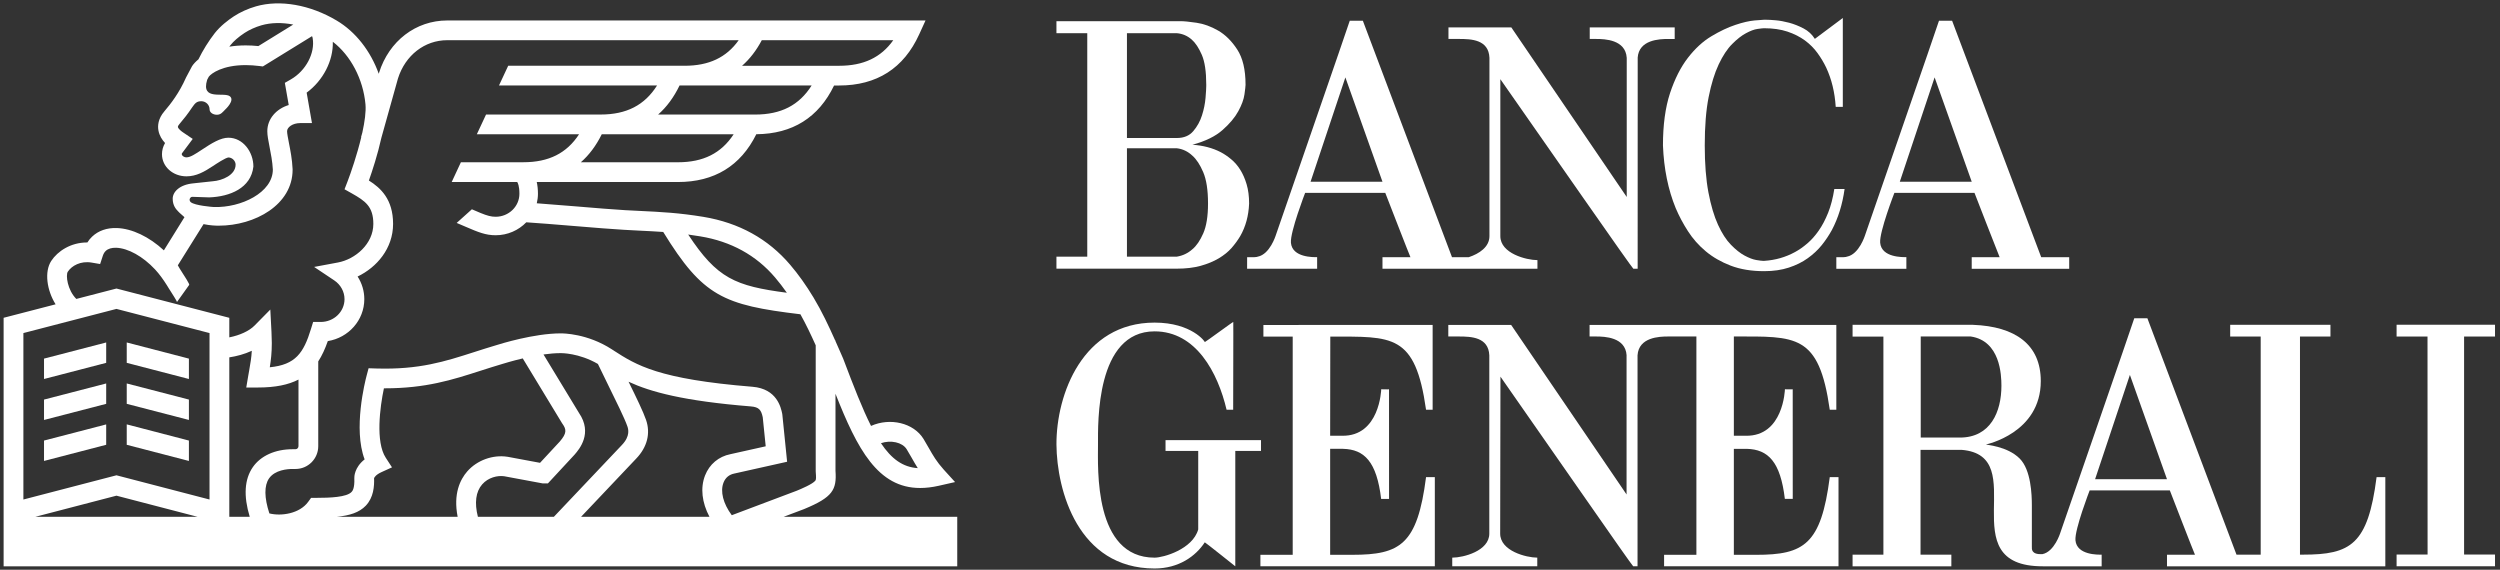
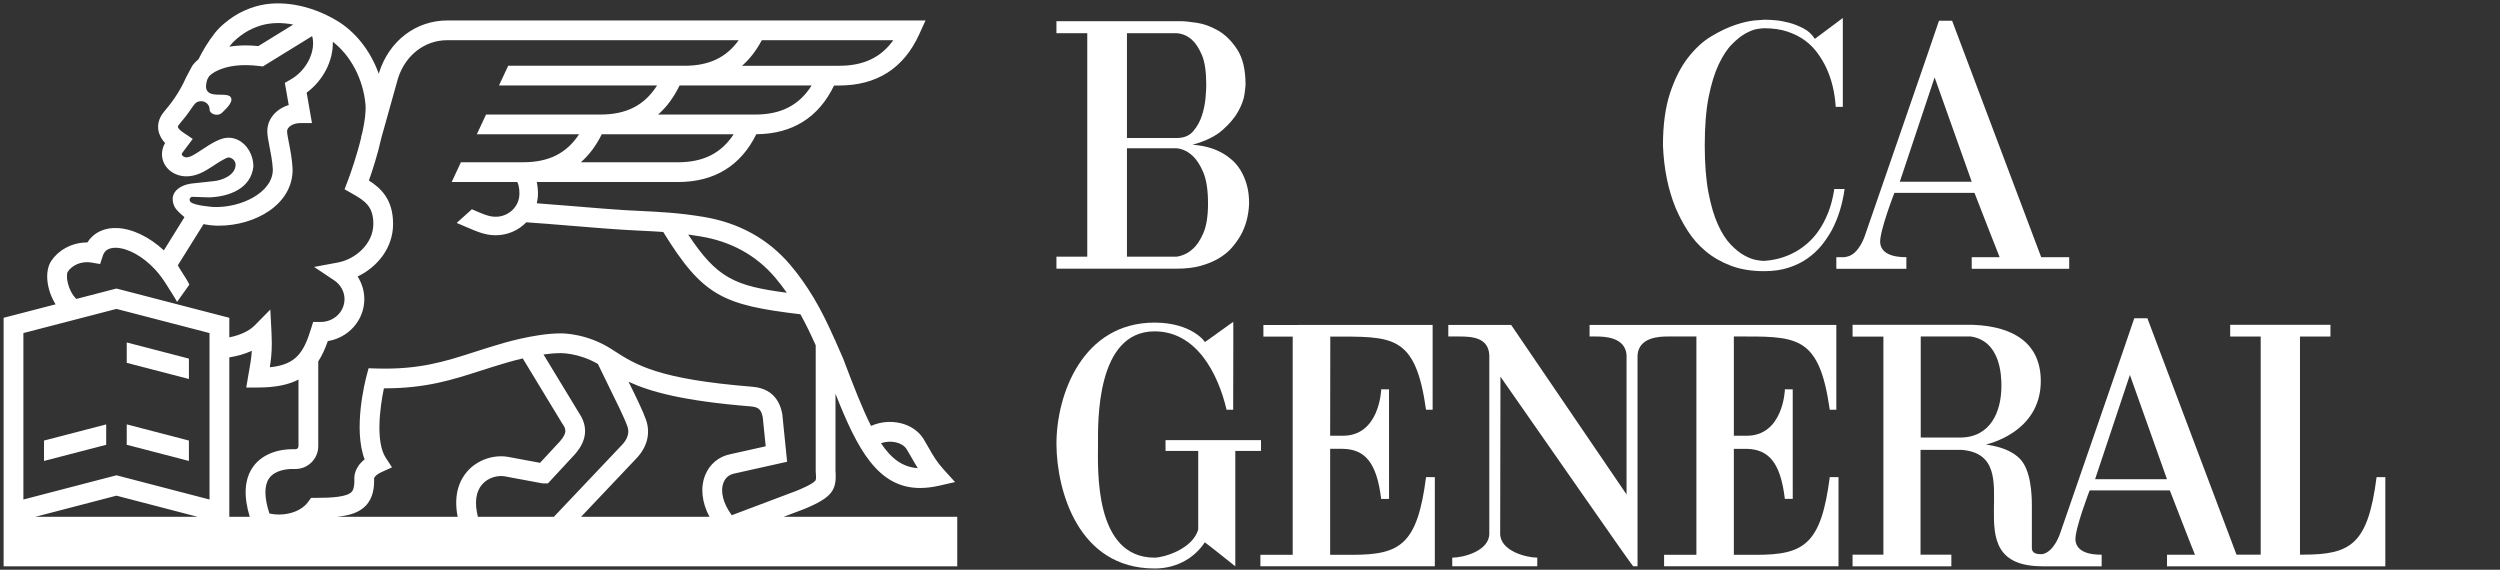
<svg xmlns="http://www.w3.org/2000/svg" viewBox="0 0 373 85" version="1.1">
  <rect x="0" y="0" width="373" height="85" fill="#333333" stroke="none" />
  <title>Untitled</title>
  <desc>Created with Sketch.</desc>
  <g id="Page-1" stroke="none" stroke-width="1" fill="none" fill-rule="evenodd">
    <g id="BG_logo" fill="#FFFFFF" fill-rule="nonzero">
      <path d="M107.945,72.013 C108.234,71.266 108.798,70.797 109.571,70.65 L117.437,68.893 L116.727,61.879 L116.706,61.726 C116.512,60.805 115.927,58.006 112.27,57.706 C98.211,56.57 94.948,54.485 91.533,52.281 C91.528,52.271 91.523,52.255 91.518,52.25 L91.497,52.255 L91.276,52.113 C87.625,49.75 83.999,49.735 83.642,49.74 C79.659,49.745 74.623,51.323 74.213,51.45 C72.992,51.808 71.855,52.176 70.756,52.528 C66.352,53.944 62.548,55.169 56.16,54.98 L54.992,54.943 L54.692,56.069 C54.466,56.937 52.677,63.999 54.402,68.54 C52.855,69.755 52.855,71.165 52.866,71.355 C52.929,72.907 52.561,73.291 52.44,73.412 C51.703,74.18 49.256,74.28 47.194,74.28 L47.167,74.28 L46.415,74.28 L45.973,74.885 C44.7,76.638 41.953,77.048 40.19,76.601 C39.422,74.249 39.401,72.449 40.143,71.376 C41.027,70.108 42.895,69.971 43.653,69.971 L44.095,69.971 C45.963,69.971 47.483,68.445 47.483,66.566 L47.483,53.922 C48.052,53.043 48.509,52.033 48.909,50.891 C51.993,50.396 54.355,47.781 54.355,44.635 C54.355,43.425 54.002,42.257 53.355,41.257 C56.207,39.889 58.648,37.079 58.648,33.406 C58.648,29.728 56.796,28.039 55.038,26.934 C55.538,25.524 56.354,23.045 56.906,20.541 L59.379,11.701 C60.478,8.234 63.367,5.997 66.729,5.997 L110.212,5.997 C108.376,8.586 105.761,9.812 102.141,9.812 L75.822,9.812 L74.449,12.753 L98.032,12.753 C96.179,15.699 93.465,17.088 89.613,17.088 L72.518,17.088 L71.145,20.029 L86.398,20.029 C84.551,22.87 81.868,24.206 78.085,24.206 L68.767,24.206 L67.394,27.153 L77.165,27.153 C77.249,27.274 77.496,27.716 77.496,28.91 C77.496,30.804 75.907,32.341 73.95,32.341 C73.282,32.341 72.708,32.188 71.703,31.778 C71.271,31.594 70.84,31.41 70.403,31.225 L68.136,33.261 C68.562,33.445 68.988,33.624 69.409,33.804 C71.377,34.656 72.466,35.098 73.95,35.098 C75.749,35.098 77.37,34.357 78.522,33.167 C80.195,33.273 82.9,33.493 85.514,33.709 C88.639,33.967 91.591,34.209 93.117,34.288 C93.88,34.336 94.595,34.367 95.28,34.404 C96.58,34.467 97.764,34.525 98.953,34.609 C104.883,44.243 107.93,45.511 119.421,46.89 C120.252,48.374 120.994,49.942 121.704,51.52 L121.704,70.283 L121.709,70.394 C121.772,71.257 121.772,71.546 121.656,71.704 C121.256,72.225 119.483,72.967 118.868,73.219 L109.181,76.87 C107.898,75.138 107.434,73.323 107.945,72.013 L107.945,72.013 Z M105.851,77.106 L86.698,77.106 L94.901,68.445 C96.558,66.73 97.09,64.672 96.39,62.647 C95.995,61.484 94.912,59.242 93.78,56.954 C97.037,58.469 101.978,59.827 112.027,60.637 C113.243,60.737 113.564,61.153 113.801,62.252 L114.243,66.588 L108.986,67.761 C107.229,68.109 105.845,69.266 105.192,70.945 C104.477,72.791 104.719,74.97 105.851,77.106 L105.851,77.106 Z M71.302,77.106 C70.771,75.023 70.987,73.36 71.939,72.271 C72.849,71.229 74.243,70.913 75.228,71.056 L80.826,72.098 L80.968,72.124 L81.747,72.124 L85.704,67.857 L85.741,67.815 C86.42,67.031 88.471,64.642 86.378,61.601 L81.09,52.887 C81.963,52.766 82.842,52.687 83.652,52.687 L83.689,52.687 C83.715,52.687 86.367,52.65 89.209,54.303 C89.593,55.123 90.13,56.213 90.724,57.418 C91.834,59.67 93.218,62.469 93.602,63.601 C93.723,63.959 94.097,65.038 92.771,66.411 L82.637,77.108 L71.302,77.108 L71.302,77.106 Z M69.713,70.334 C68.645,71.56 67.608,73.691 68.282,77.106 L50.25,77.106 C52.187,76.917 53.597,76.464 54.57,75.454 C55.748,74.222 55.854,72.544 55.812,71.345 C55.854,71.239 56.049,70.834 56.933,70.434 L58.485,69.729 L57.553,68.292 C56.011,65.924 56.685,60.752 57.28,57.937 L57.422,57.937 C63.536,57.937 67.493,56.669 71.66,55.327 C72.749,54.98 73.87,54.617 75.054,54.269 L75.091,54.259 C75.118,54.254 76.338,53.864 77.995,53.475 L83.873,63.167 L83.931,63.246 C84.515,64.082 84.589,64.635 83.521,65.876 L80.574,69.054 L75.744,68.154 L75.702,68.149 C73.517,67.814 71.171,68.671 69.713,70.334 L69.713,70.334 Z M37.722,69.698 C36.47,71.503 36.317,73.986 37.259,77.106 L34.212,77.106 L34.212,53.318 C35.301,53.155 36.48,52.84 37.569,52.339 C37.511,53.381 37.364,54.196 37.174,55.296 C37.126,55.548 37.079,55.817 37.032,56.096 L36.742,57.816 L38.484,57.816 C41.094,57.816 43.04,57.406 44.534,56.632 L44.534,66.566 C44.534,66.818 44.334,67.024 44.092,67.024 L43.65,67.024 C41.063,67.025 38.901,67.998 37.722,69.698 L37.722,69.698 Z M31.261,74.528 L17.376,70.913 L3.49,74.528 L3.49,49.693 L17.376,46.089 L31.261,49.693 L31.261,74.528 L31.261,74.528 Z M5.273,77.106 L17.375,73.954 L29.477,77.106 L5.273,77.106 L5.273,77.106 Z M10.114,40.542 C10.693,39.658 12.024,38.89 13.681,39.179 L14.939,39.395 L15.334,38.185 C15.439,37.864 15.581,37.622 15.776,37.438 C16.134,37.102 16.66,36.949 17.328,36.965 C19.106,37.023 21.327,38.259 23.132,40.196 C23.789,40.901 24.369,41.717 24.889,42.543 C24.989,42.717 25.105,42.901 25.21,43.064 C25.357,43.296 25.478,43.485 25.505,43.527 C25.568,43.643 26.457,44.984 26.399,45.069 C27.009,44.211 27.62,43.353 28.23,42.501 C28.246,42.474 28.219,42.395 28.167,42.285 C28.03,41.99 27.704,41.48 27.514,41.18 C27.467,41.107 27.419,41.033 27.372,40.959 C27.372,40.953 27.367,40.948 27.361,40.943 C27.346,40.912 27.261,40.786 27.156,40.617 C26.951,40.301 26.661,39.838 26.53,39.586 L30.371,33.44 C31.334,33.64 32.149,33.671 32.539,33.671 L32.634,33.671 C38.048,33.671 43.657,30.546 43.657,25.316 L43.652,25.19 C43.589,23.764 43.321,22.406 43.105,21.312 C42.968,20.591 42.832,19.913 42.832,19.575 C42.832,19.002 43.637,18.365 44.794,18.365 L46.546,18.365 L45.752,13.824 C48.219,12.009 49.735,9.052 49.656,6.232 C52.313,8.269 54.186,11.799 54.528,15.561 C54.628,16.65 54.412,18.176 54.06,19.786 L53.871,20.454 L53.902,20.465 C53.276,23.085 52.35,25.779 51.86,27.057 L51.403,28.241 L52.508,28.862 C54.486,29.983 55.702,30.803 55.702,33.408 C55.702,36.391 53.013,38.68 50.419,39.164 L46.867,39.827 L49.866,41.832 C50.829,42.474 51.402,43.521 51.402,44.637 C51.402,46.51 49.813,48.036 47.85,48.036 L46.72,48.036 L46.399,49.073 C45.299,52.666 44.099,54.419 40.253,54.798 C40.427,53.703 40.553,52.656 40.553,51.173 C40.553,50.825 40.522,49.847 40.505,49.531 L40.331,46.185 L37.979,48.573 C37.179,49.388 35.764,50.03 34.212,50.336 L34.212,47.416 L17.375,43.048 L11.387,44.601 C10.051,43.263 9.783,41.053 10.114,40.542 L10.114,40.542 Z M28.293,29.729 C28.34,29.524 28.503,29.366 28.677,29.366 L31.213,29.45 C34.302,29.34 37.448,28.072 37.806,24.851 C37.806,22.673 36.259,20.547 34.076,20.547 C32.908,20.547 31.592,21.357 30.119,22.336 C29.156,22.973 28.399,23.478 27.825,23.478 C27.43,23.478 27.12,23.215 27.12,23.004 C27.12,22.967 27.125,22.93 27.136,22.893 L28.756,20.726 L27.356,19.784 C27.056,19.589 26.593,19.221 26.541,18.947 C26.52,18.816 26.704,18.584 26.767,18.516 C27.34,17.843 28.009,17.017 28.682,16.001 C29.092,15.422 29.334,15.101 30.029,15.101 C30.713,15.101 31.271,15.648 31.271,16.322 C31.271,16.769 31.76,17.121 32.365,17.121 C32.976,17.121 33.249,16.69 33.623,16.322 C33.623,16.322 35.07,15.001 34.307,14.375 C33.433,13.66 29.934,15.117 30.908,11.908 L31.15,11.445 C31.524,10.95 33.197,9.714 36.654,9.714 C37.307,9.714 37.996,9.762 38.706,9.851 L39.221,9.914 L46.556,5.394 C46.624,5.547 46.645,5.657 46.645,5.657 L46.65,5.699 C47.034,7.92 45.635,10.561 43.398,11.845 L42.498,12.36 L43.077,15.67 C41.194,16.249 39.883,17.753 39.883,19.574 C39.883,20.195 40.025,20.942 40.209,21.874 C40.414,22.916 40.645,24.095 40.709,25.294 C40.709,28.735 35.958,31.013 31.933,30.887 L31.833,30.882 C31.665,30.877 29.108,30.671 28.481,30.177 C28.357,30.088 28.262,29.882 28.293,29.729 L28.293,29.729 Z M34.376,6.752 C34.834,6.163 35.586,5.505 36.492,4.911 C37.197,4.448 38.112,4.032 39.007,3.775 C40.427,3.365 42.064,3.338 43.753,3.664 L38.549,6.874 C37.902,6.806 37.265,6.774 36.655,6.774 C35.771,6.774 34.961,6.842 34.214,6.963 C34.271,6.894 34.318,6.82 34.376,6.752 L34.376,6.752 Z M113.659,5.999 L133.275,5.999 C131.439,8.588 128.819,9.814 125.199,9.814 L110.718,9.814 C111.87,8.799 112.854,7.525 113.659,5.999 L113.659,5.999 Z M112.675,17.091 L98.189,17.091 C99.473,15.965 100.536,14.518 101.389,12.756 L121.094,12.756 C119.241,15.702 116.527,17.091 112.675,17.091 L112.675,17.091 Z M101.147,24.21 L86.662,24.21 C87.904,23.122 88.945,21.727 89.782,20.033 L109.461,20.033 C107.608,22.868 104.93,24.21 101.147,24.21 L101.147,24.21 Z M104.477,35.265 C109.065,36.017 112.822,38.085 115.642,41.4 C116.248,42.11 116.826,42.863 117.399,43.679 C109.681,42.669 106.992,41.543 102.677,34.992 C103.257,35.07 103.851,35.16 104.477,35.265 L104.477,35.265 Z M135.274,67.025 C135.553,67.477 135.795,67.909 136.032,68.319 C136.321,68.829 136.6,69.324 136.932,69.845 C134.696,69.703 133.007,68.466 131.439,66.125 C132.886,65.62 134.632,65.983 135.274,67.025 L135.274,67.025 Z M116.921,77.106 L119.93,75.97 L119.972,75.954 C124.25,74.186 124.855,73.076 124.655,70.24 L124.655,58.748 C127.906,67.009 130.98,72.813 137.283,72.808 C138.141,72.808 139.056,72.702 140.04,72.482 L142.497,71.924 L140.802,70.061 C139.729,68.867 139.203,67.945 138.598,66.877 C138.351,66.435 138.093,65.983 137.782,65.478 C136.304,63.089 132.799,62.274 129.958,63.547 C128.669,60.989 127.369,57.654 125.812,53.534 L125.47,52.75 C125.202,52.14 124.928,51.519 124.655,50.898 L124.655,50.793 L124.607,50.793 C123.639,48.619 122.608,46.436 121.376,44.389 C120.255,42.532 119.113,40.932 117.887,39.496 C114.599,35.634 110.253,33.235 104.954,32.356 C101.297,31.756 98.703,31.625 95.42,31.467 C94.741,31.436 94.031,31.399 93.274,31.357 C91.789,31.278 88.722,31.026 85.755,30.778 C83.756,30.615 81.698,30.447 80.088,30.331 C80.194,29.878 80.262,29.405 80.262,28.915 C80.262,28.257 80.199,27.679 80.083,27.158 L101.145,27.158 C106.575,27.158 110.501,24.753 112.842,20.028 C118.24,19.98 122.14,17.534 124.444,12.757 L125.197,12.757 C130.817,12.757 134.836,10.194 137.141,5.132 L138.088,3.054 L66.73,3.054 C62.047,3.054 58.048,6.111 56.559,10.841 L56.512,11.009 C55.297,7.626 53.076,4.753 50.229,3.064 C46.273,0.707 41.774,-0.082 38.185,0.948 C37.001,1.29 35.822,1.822 34.865,2.453 C34.039,3 32.886,3.874 32.044,4.942 C31.134,6.11 30.25,7.531 29.608,8.852 C29.198,9.189 28.877,9.536 28.656,9.873 L27.803,11.477 L27.756,11.567 C26.735,13.877 25.493,15.471 24.525,16.607 C23.562,17.728 23.509,18.791 23.641,19.485 C23.783,20.248 24.188,20.869 24.625,21.337 L24.604,21.379 C24.32,21.874 24.167,22.431 24.167,23.005 C24.167,24.883 25.809,26.309 27.824,26.309 C29.287,26.309 30.481,25.625 31.749,24.788 C32.265,24.446 33.628,23.541 34.075,23.494 C34.638,23.494 35.153,24.004 35.153,24.567 C35.153,26.109 33.164,26.945 31.738,27.045 L28.839,27.356 C26.755,27.551 25.766,28.656 25.766,29.645 C25.766,30.64 26.24,31.198 26.571,31.529 L26.787,31.75 L27.523,32.402 L24.45,37.353 C22.256,35.322 19.694,34.096 17.421,34.023 C15.953,33.976 14.68,34.418 13.748,35.302 C13.474,35.56 13.238,35.849 13.037,36.175 L12.979,36.175 C10.553,36.175 8.601,37.475 7.644,38.932 C6.602,40.532 6.975,43.294 8.296,45.404 L0.54,47.414 L0.54,84.498 L142.821,84.498 L142.821,77.105 L116.921,77.105 L116.921,77.106 Z" id="Shape" />
      <polygon id="Path" points="28.185 53.507 18.909 51.096 18.909 54.138 28.185 56.547" />
-       <polygon id="Path" points="6.567 56.546 15.844 54.137 15.844 51.095 6.567 53.505" />
-       <polygon id="Path" points="6.567 62.658 15.844 60.253 15.844 57.212 6.567 59.617" />
-       <polygon id="Path" points="28.185 59.616 18.909 57.212 18.909 60.253 28.185 62.657" />
      <polygon id="Path" points="28.185 65.732 18.909 63.317 18.909 66.364 28.185 68.774" />
      <polygon id="Path" points="6.567 68.772 15.844 66.361 15.844 63.321 6.567 65.73" />
      <path d="M198.459,65.015 L198.48,50.224 C207.751,50.224 211.156,49.761 212.766,61.132 L213.75,61.132 L213.75,48.477 L188.499,48.487 L188.499,50.223 L192.872,50.223 L192.872,82.772 L188.052,82.772 L188.052,84.487 L214.076,84.487 L214.076,71.191 L212.766,71.191 C211.472,81.246 208.925,82.777 201.769,82.777 L198.459,82.777 L198.459,66.966 L200.38,66.966 C203.584,67.045 205.41,68.913 206.068,74.438 L207.246,74.438 L207.241,58.079 C207.214,58.116 206.078,58.079 206.078,58.079 C206.078,58.163 205.847,65.114 200.238,65.014 L198.459,65.014 L198.459,65.015 Z" id="Path" />
      <path d="M188.141,65.665 L173.897,65.665 L173.897,67.28 L178.775,67.28 L178.775,78.987 C177.949,81.955 173.571,83.202 172.266,83.202 C163.168,83.202 163.821,69.89 163.821,66.323 C163.821,63.066 163.495,49.438 172.266,49.438 C178.449,49.438 181.7,55.594 183.005,61.129 L183.989,61.129 C183.989,58.846 184.026,48.012 184.005,48.038 C184.026,47.949 179.764,51.095 179.754,51.043 C179.849,51.027 177.807,48.133 172.267,48.133 C161.528,48.133 157.592,58.846 157.623,66.323 C157.676,73.163 160.827,84.818 172.267,84.818 C175.866,84.818 178.397,82.987 179.754,80.914 C179.764,80.866 184.285,84.476 184.306,84.492 L184.306,67.281 L188.142,67.281 L188.142,65.665 L188.141,65.665 Z" id="Path" />
      <path d="M312.587,71.5 L317.78,55.936 L323.315,71.5 L312.587,71.5 L312.587,71.5 Z M292.414,65.285 L286.573,65.285 L286.573,50.205 L294.045,50.205 C298.433,50.868 298.612,55.935 298.612,57.55 C298.612,61.45 296.981,65.285 292.414,65.285 L292.414,65.285 Z M354.586,71.189 C353.292,81.249 350.74,82.754 343.589,82.754 L343.157,82.754 L343.157,50.211 L347.703,50.211 L347.703,48.459 L332.744,48.459 L332.744,50.211 L337.296,50.211 L337.296,82.755 L333.686,82.755 L320.39,47.485 L318.433,47.485 C318.48,47.464 307.394,79.487 307.368,79.582 C307.394,79.487 306.537,82.329 304.711,82.681 C303.027,82.76 303.153,81.886 303.153,81.576 L303.153,75.404 C303.153,73.788 303.027,70.111 301.343,68.422 C299.46,66.528 296.239,66.385 296.313,66.312 C296.313,66.312 304.485,64.629 304.485,56.857 C304.485,51.411 300.696,48.706 294.372,48.465 L276.404,48.465 L276.404,50.217 L281.003,50.217 L281.003,82.761 L276.404,82.761 L276.404,84.492 L291.142,84.492 L291.142,82.761 L286.543,82.761 L286.543,67.118 L292.673,67.118 C303.307,67.991 290.847,84.508 304.785,84.492 L313.567,84.492 L313.567,82.756 C313.078,82.756 309.858,82.851 309.657,80.609 C309.526,78.988 311.778,73.164 311.778,73.164 L323.737,73.164 C323.727,73.143 327.452,82.762 327.489,82.762 L323.316,82.762 L323.316,84.493 L355.891,84.493 L355.891,71.192 L354.586,71.192 L354.586,71.189 Z" id="Shape" />
      <path d="M258.69,50.204 C267.961,50.204 271.386,49.762 273.001,61.132 L273.98,61.132 L273.98,48.478 L237.164,48.478 L237.164,50.204 L238.127,50.204 C239.427,50.204 242.51,50.304 242.689,53.013 L242.683,53.013 L242.683,73.776 L225.462,48.478 L216.086,48.478 L216.086,50.204 L217.649,50.204 C219.491,50.204 222.084,50.288 222.205,53.013 L222.205,79.617 C222.205,82.211 218.317,83.2 216.696,83.2 L216.675,83.2 L216.675,84.489 L229.361,84.489 L229.361,83.2 C227.735,83.2 223.826,82.211 223.826,79.617 L223.868,56.197 C230.687,65.937 243.557,84.51 243.673,84.489 L244.32,84.489 L244.32,53.013 C244.499,50.304 247.582,50.204 248.877,50.204 L253.102,50.204 L253.102,82.774 L248.282,82.774 L248.282,84.489 L274.306,84.489 L274.306,71.188 L273.001,71.188 C271.702,81.248 269.155,82.779 261.999,82.779 L258.69,82.779 L258.69,66.967 L260.611,66.967 C263.821,67.046 265.646,68.914 266.299,74.433 L267.478,74.433 L267.473,58.08 C267.452,58.111 266.31,58.08 266.31,58.08 C266.31,58.164 266.078,65.115 260.469,65.015 L258.691,65.015 L258.691,50.204 L258.69,50.204 Z" id="Path" />
-       <polygon id="Path" points="357.571 48.453 357.571 50.211 362.185 50.211 362.195 82.739 357.571 82.739 357.571 84.49 372.256 84.49 372.256 82.739 367.642 82.739 367.642 50.211 372.256 50.211 372.256 48.453" />
      <path d="M177.911,37.181 C178.511,36.686 179.047,35.902 179.521,34.829 C179.995,33.756 180.237,32.267 180.237,30.367 C180.237,28.357 179.995,26.799 179.521,25.689 C179.047,24.579 178.511,23.763 177.911,23.232 C177.243,22.601 176.469,22.227 175.585,22.122 L168.14,22.122 L168.14,38.292 L175.585,38.292 C176.469,38.149 177.243,37.781 177.911,37.181 L177.911,37.181 Z M168.14,4.953 L168.14,20.59 L175.585,20.59 C176.643,20.59 177.463,20.248 178.042,19.559 C178.626,18.875 179.057,18.091 179.336,17.212 C179.62,16.328 179.794,15.46 179.867,14.597 C179.936,13.734 179.972,13.14 179.972,12.824 L179.972,12.613 C179.972,10.677 179.751,9.198 179.309,8.178 C178.867,7.158 178.367,6.4 177.805,5.905 C177.168,5.342 176.432,5.026 175.584,4.953 L168.14,4.953 L168.14,4.953 Z M177.911,21.596 C179.495,21.701 180.905,22.069 182.136,22.706 C182.668,22.985 183.183,23.337 183.694,23.764 C184.204,24.185 184.657,24.706 185.041,25.322 C185.43,25.938 185.746,26.658 185.993,27.485 C186.241,28.316 186.367,29.274 186.367,30.368 C186.293,32.199 185.852,33.82 185.041,35.23 C184.688,35.824 184.257,36.414 183.752,36.997 C183.237,37.576 182.594,38.097 181.82,38.555 C181.047,39.012 180.147,39.38 179.126,39.665 C178.105,39.944 176.927,40.085 175.585,40.085 L157.621,40.085 L157.621,38.291 L162.22,38.291 L162.22,4.953 L157.621,4.953 L157.621,3.158 L176.116,3.158 C176.642,3.158 177.442,3.237 178.52,3.395 C179.594,3.553 180.667,3.942 181.741,4.558 C182.814,5.174 183.767,6.116 184.593,7.383 C185.419,8.651 185.835,10.393 185.835,12.613 L185.835,12.666 C185.835,12.845 185.782,13.308 185.677,14.066 C185.572,14.823 185.261,15.671 184.751,16.602 C184.241,17.538 183.457,18.47 182.399,19.401 C181.347,20.338 179.847,21.07 177.911,21.596 L177.911,21.596 Z" id="Shape" />
      <path d="M273.311,34.328 C272.885,35.101 272.385,35.853 271.806,36.575 C271.222,37.296 270.527,37.948 269.717,38.527 C268.907,39.111 267.965,39.574 266.892,39.926 C265.818,40.279 264.592,40.458 263.219,40.458 C261.319,40.458 259.657,40.184 258.226,39.637 C256.8,39.09 255.558,38.379 254.5,37.495 C253.448,36.616 252.559,35.611 251.838,34.485 C251.112,33.359 250.507,32.212 250.012,31.049 C248.886,28.302 248.25,25.187 248.113,21.699 C248.113,18.637 248.465,16.038 249.165,13.906 C249.87,11.775 250.759,10.018 251.838,8.624 C252.912,7.235 254.08,6.161 255.348,5.404 C256.616,4.646 257.805,4.083 258.915,3.715 C260.025,3.341 260.978,3.125 261.767,3.052 C262.562,2.984 263.03,2.947 263.167,2.947 L263.535,2.947 C263.856,2.947 264.319,2.974 264.934,3.026 C265.555,3.079 266.223,3.205 266.944,3.394 C267.665,3.589 268.381,3.873 269.086,4.241 C269.791,4.609 270.354,5.13 270.775,5.799 L274.948,2.684 L274.948,15.943 L273.89,15.943 C273.748,13.759 273.275,11.807 272.464,10.076 C272.111,9.339 271.68,8.618 271.169,7.913 C270.659,7.208 270.033,6.582 269.296,6.035 C268.554,5.493 267.686,5.051 266.681,4.714 C265.676,4.382 264.524,4.214 263.219,4.214 L263.166,4.214 C263.029,4.214 262.708,4.251 262.214,4.319 C261.725,4.387 261.151,4.603 260.499,4.956 C259.847,5.303 259.157,5.845 258.442,6.566 C257.716,7.287 257.048,8.303 256.432,9.602 C255.816,10.907 255.316,12.533 254.928,14.49 C254.539,16.442 254.349,18.847 254.349,21.698 C254.349,24.445 254.533,26.792 254.901,28.728 C255.27,30.664 255.748,32.264 256.327,33.532 C256.906,34.8 257.548,35.8 258.258,36.521 C258.958,37.242 259.636,37.778 260.289,38.131 C260.942,38.483 261.521,38.704 262.031,38.794 C262.541,38.878 262.883,38.92 263.062,38.92 L263.22,38.92 C264.877,38.815 266.408,38.378 267.819,37.604 C268.414,37.283 269.024,36.862 269.64,36.331 C270.256,35.805 270.829,35.163 271.355,34.405 C271.887,33.647 272.349,32.758 272.76,31.737 C273.165,30.716 273.47,29.538 273.681,28.196 L275.212,28.196 C274.895,30.486 274.263,32.533 273.311,34.328" id="Path" />
      <path d="M283.452,27.11 L288.645,11.546 L294.181,27.11 L283.452,27.11 L283.452,27.11 Z M294.181,40.101 L308.724,40.101 L308.724,38.37 L304.546,38.37 L291.255,3.096 L289.297,3.096 C289.345,3.08 278.253,35.097 278.232,35.193 C278.253,35.098 277.396,37.94 275.569,38.292 C275.511,38.329 275.306,38.36 275.027,38.376 L273.98,38.376 L273.98,40.102 L284.43,40.102 L284.43,38.365 C283.941,38.365 280.721,38.46 280.521,36.219 C280.384,34.598 282.641,28.779 282.641,28.779 L294.596,28.779 C294.591,28.752 298.316,38.377 298.347,38.377 L294.18,38.377 L294.18,40.101 L294.181,40.101 Z" id="Shape" />
-       <path d="M195.537,27.113 L200.73,11.549 L206.265,27.113 L195.537,27.113 L195.537,27.113 Z M237.188,4.087 L237.188,5.813 L238.151,5.813 C239.451,5.813 242.529,5.913 242.708,8.628 L242.708,29.39 L225.487,4.086 L216.111,4.086 L216.111,5.812 L217.669,5.812 C219.516,5.812 222.11,5.896 222.225,8.627 L222.225,35.23 C222.225,36.861 220.689,37.856 219.142,38.371 L216.637,38.371 L203.34,3.098 L201.383,3.098 C201.43,3.078 190.338,35.1 190.318,35.189 C190.339,35.1 189.482,37.941 187.656,38.294 C187.598,38.331 187.393,38.362 187.12,38.373 L186.072,38.373 L186.067,40.099 L196.516,40.099 L196.516,38.368 C196.027,38.368 192.807,38.463 192.606,36.221 C192.475,34.6 194.727,28.776 194.727,28.776 L206.682,28.776 C206.677,28.755 210.402,38.373 210.439,38.373 L206.266,38.373 L206.266,40.099 L229.386,40.099 L229.386,38.81 C227.76,38.81 223.85,37.826 223.85,35.232 L223.85,11.812 C230.664,21.551 243.576,40.12 243.697,40.099 L244.339,40.099 L244.345,8.629 L244.339,8.629 C244.518,5.914 247.601,5.814 248.901,5.814 L249.864,5.814 L249.864,4.088 L237.188,4.088 L237.188,4.087 Z" id="Shape" />
    </g>
  </g>
</svg>